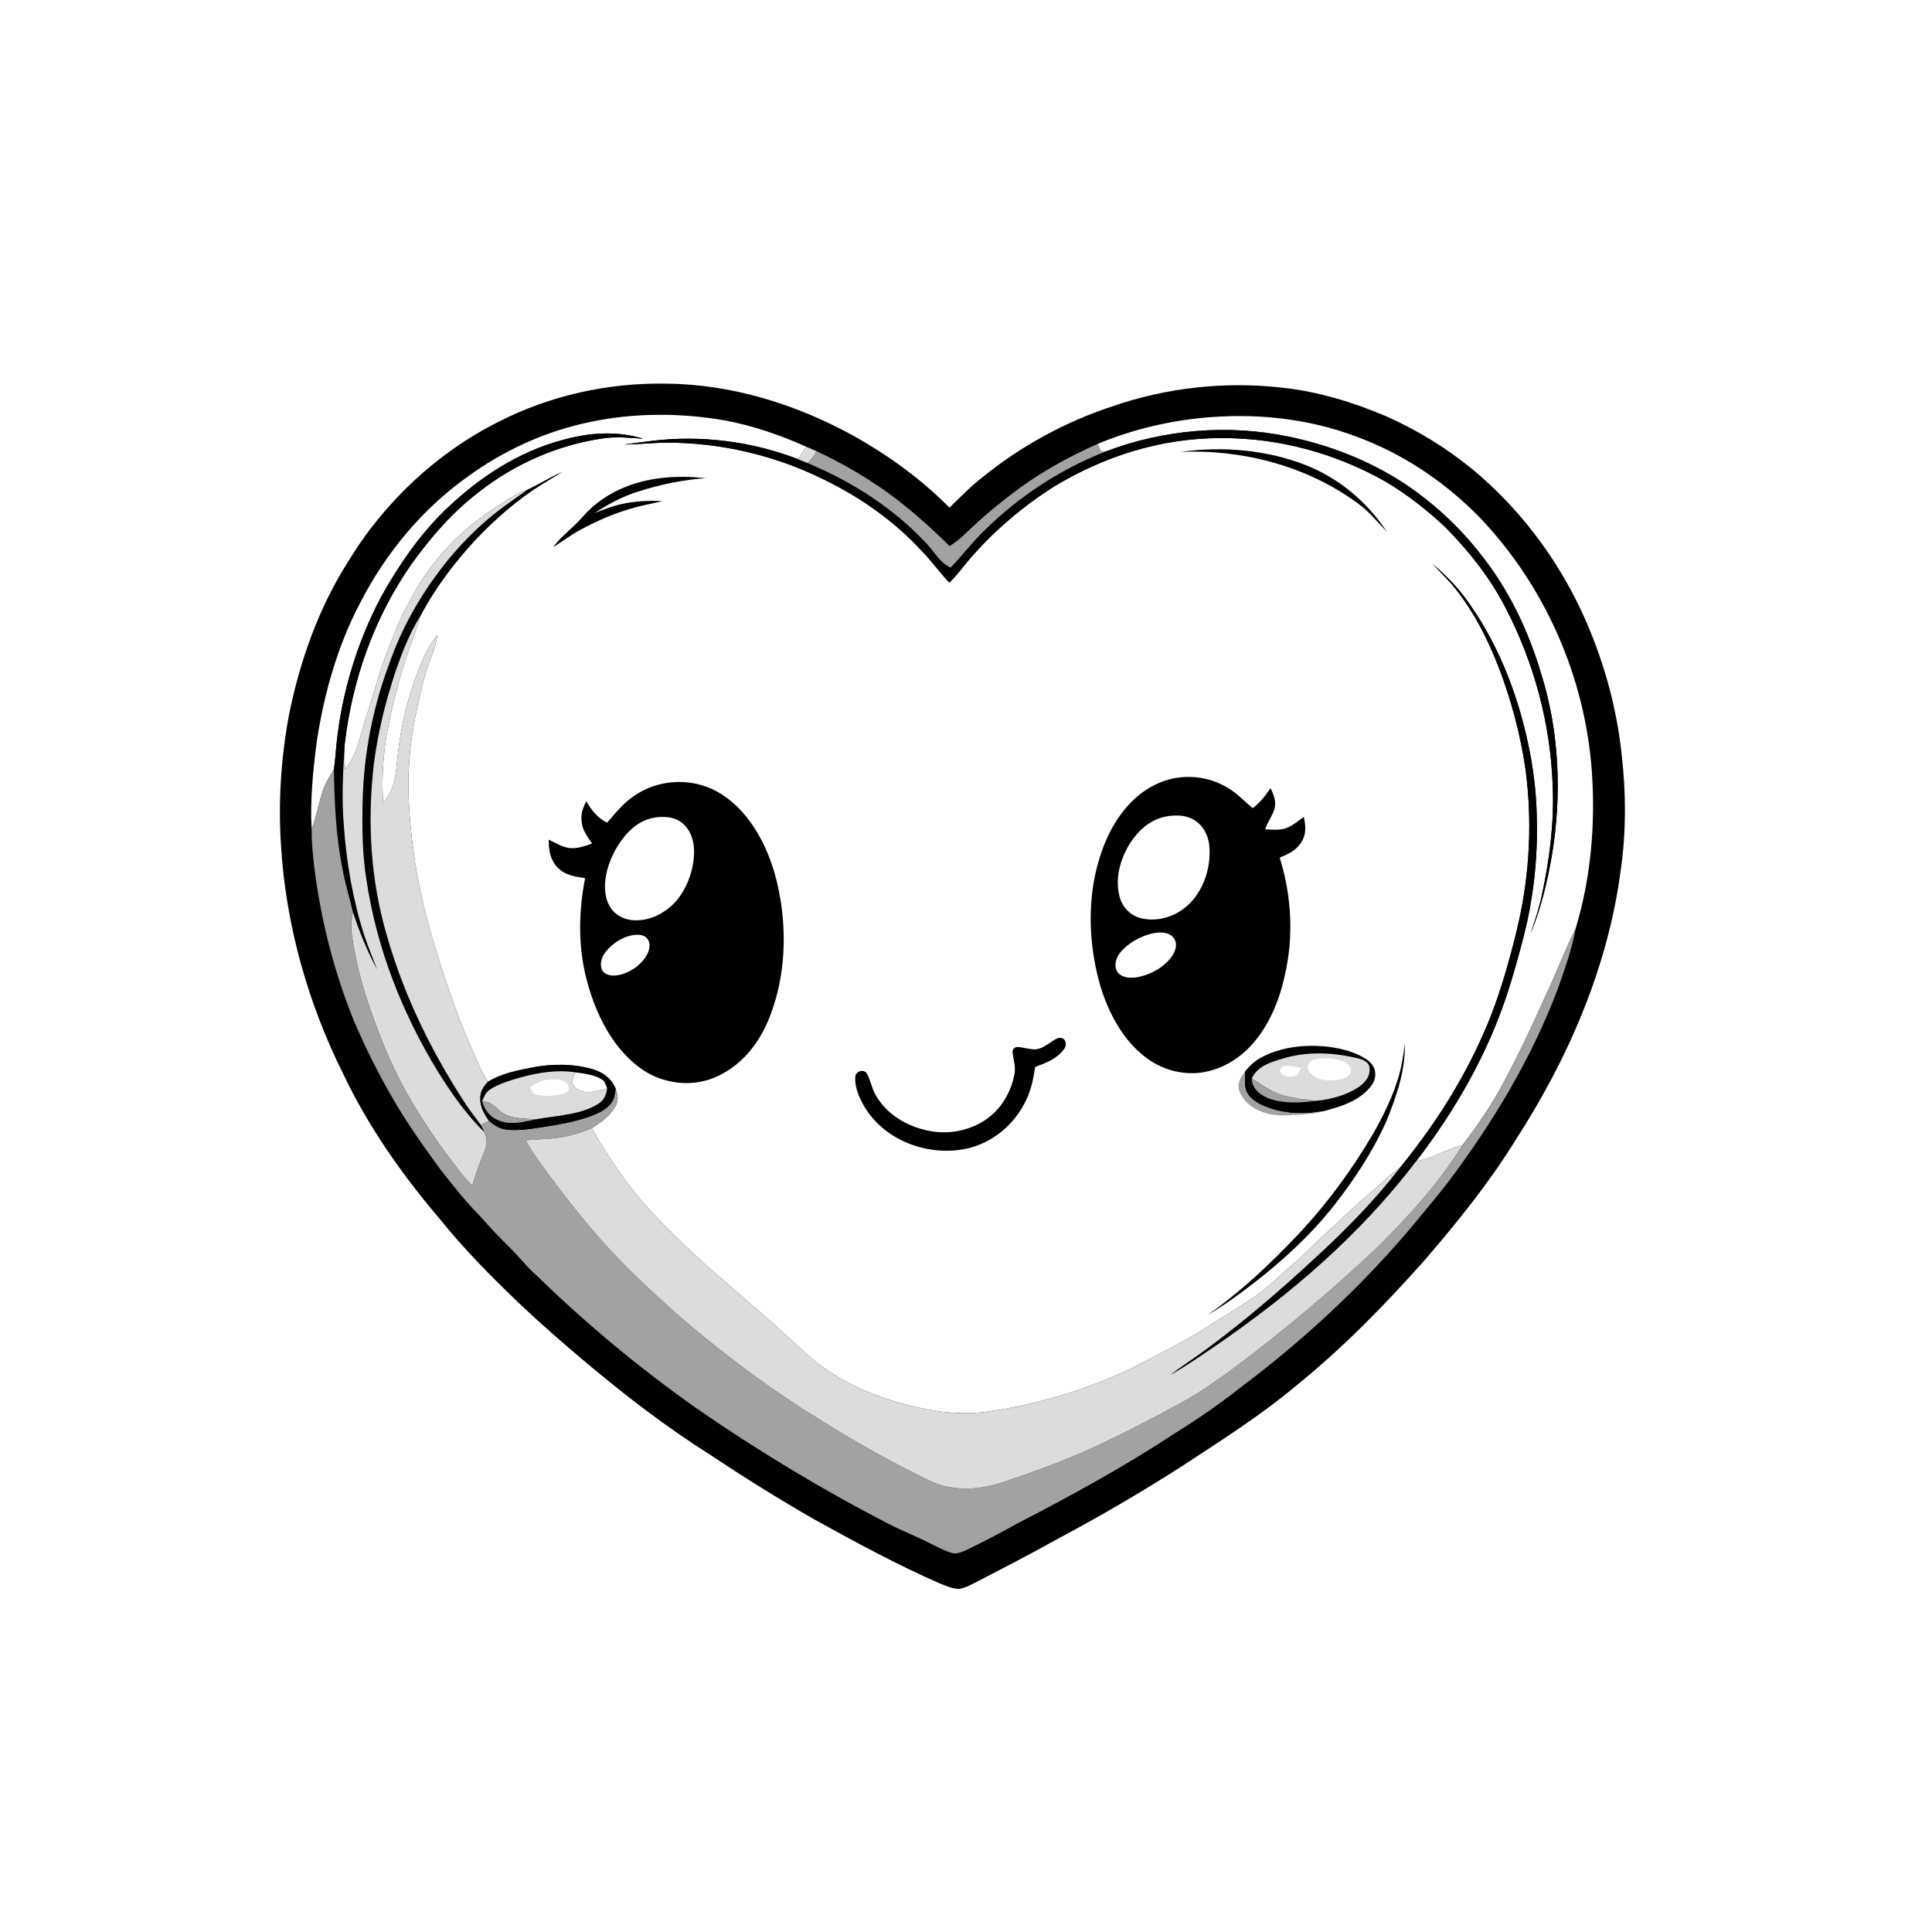
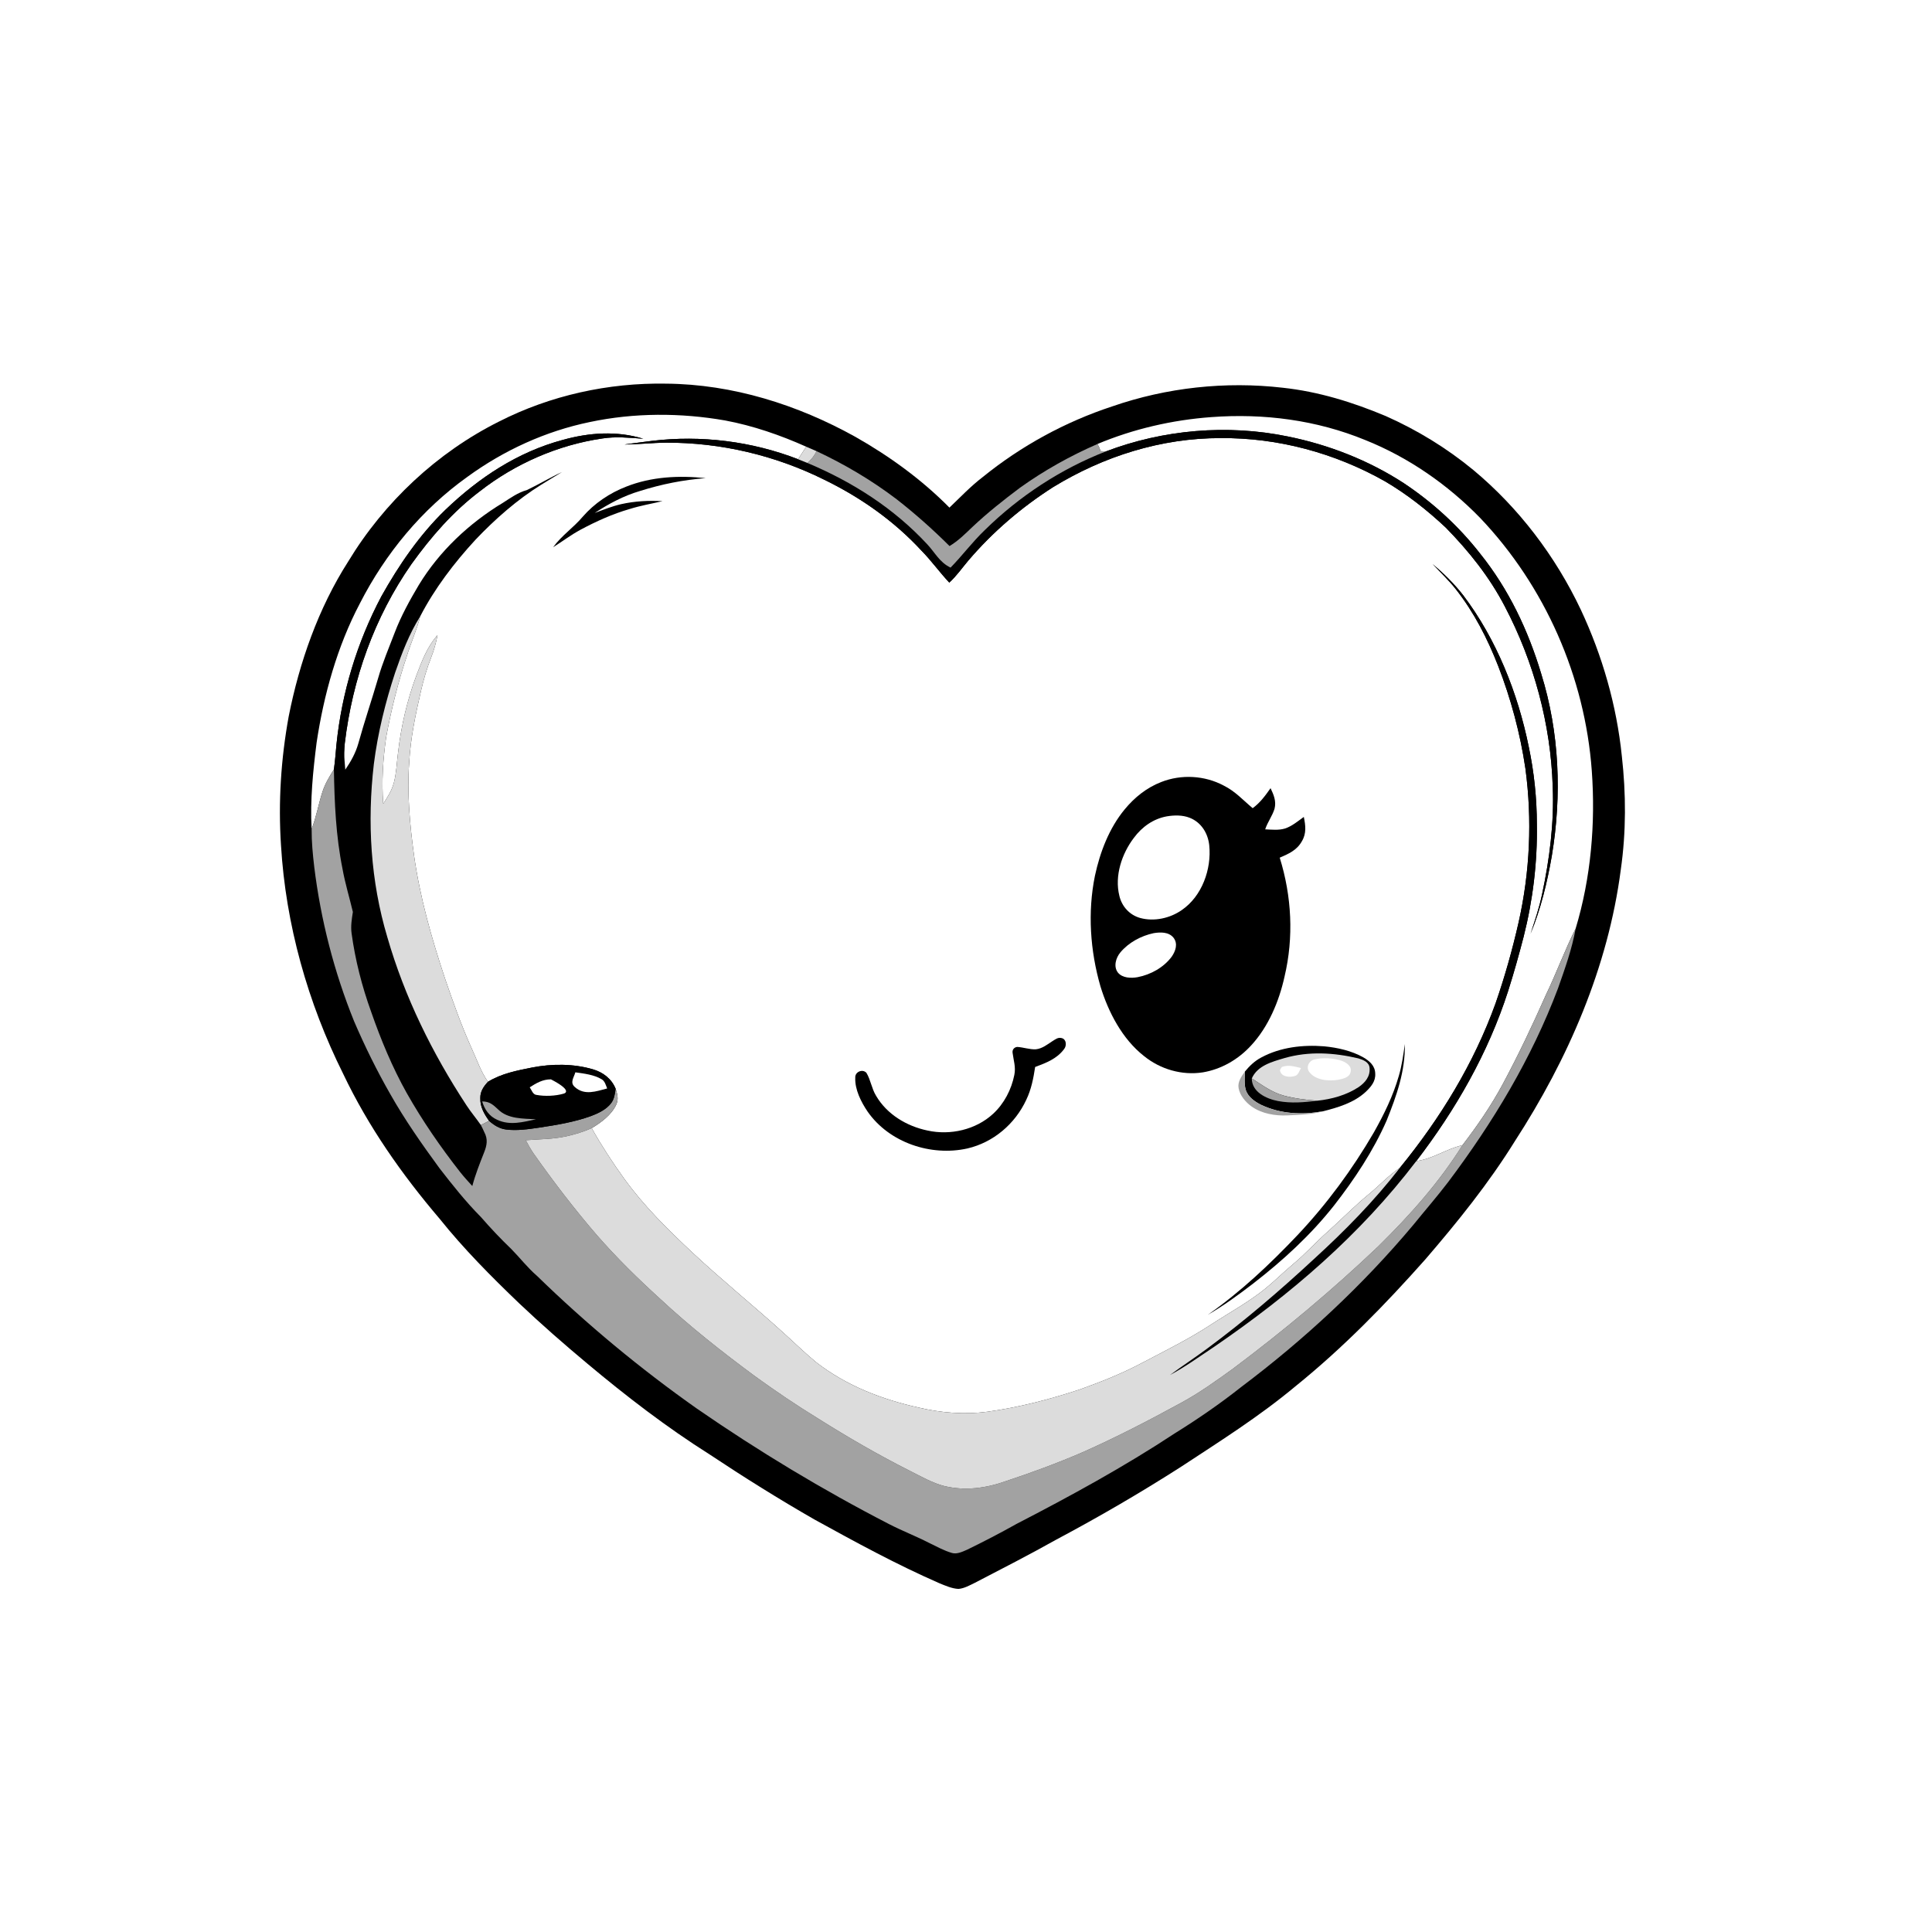
<svg xmlns="http://www.w3.org/2000/svg" version="1.1" viewBox="0 0 1024 1024" width="1024.0pt" height="1024.0pt">
  <path d="M 0.00 0.00 L 1024.00 0.00 L 1024.00 1024.00 L 0.00 1024.00 L 0.00 0.00 Z" fill="#ffffff" />
  <path d="M 353.03 203.34 C 388.31 203.63 422.76 214.50 453.43 231.57 C 471.50 241.82 488.61 254.23 503.22 269.05 C 509.01 263.51 514.47 257.75 520.86 252.85 C 541.24 236.34 564.57 223.59 589.49 215.40 C 618.35 205.40 649.49 202.01 679.83 205.50 C 698.84 207.55 716.93 213.15 734.50 220.53 C 751.20 227.95 766.79 237.49 780.90 249.11 C 804.99 269.17 824.46 294.84 837.86 323.15 C 849.28 347.52 856.86 373.89 859.60 400.68 C 861.86 420.70 861.92 440.92 859.06 460.89 C 852.34 512.61 831.10 561.36 802.89 604.88 C 788.97 627.30 772.64 647.51 755.47 667.48 C 734.07 691.58 711.80 714.42 686.69 734.70 C 667.39 750.81 646.59 763.89 625.65 777.64 C 604.27 791.31 582.36 804.05 559.96 815.97 C 545.76 823.93 531.28 831.37 516.82 838.86 C 514.11 840.18 511.05 841.92 508.01 842.16 C 504.56 842.00 501.04 840.43 497.87 839.14 C 475.08 829.17 453.41 817.34 431.64 805.35 C 412.76 794.52 394.25 782.94 376.12 770.89 C 353.36 756.52 331.89 739.99 311.28 722.73 C 298.94 712.43 286.86 701.86 275.19 690.81 C 260.32 676.56 245.88 662.04 233.02 645.98 C 212.97 622.46 195.18 597.11 181.88 569.13 C 163.13 531.53 151.42 489.94 148.93 447.96 C 147.44 425.17 148.91 402.25 153.00 379.79 C 158.66 351.09 168.75 322.32 184.57 297.59 C 203.57 266.21 231.60 239.88 264.45 223.45 C 291.76 209.54 322.42 202.81 353.03 203.34 Z" fill="#000000" />
  <path d="M 384.36 222.86 C 399.16 225.63 413.61 230.64 427.33 236.77 C 425.85 238.95 424.45 241.19 423.01 243.39 C 398.45 233.90 371.63 230.52 345.48 233.68 C 340.66 234.35 335.81 234.88 330.99 235.58 C 338.35 235.56 345.65 234.68 353.00 234.62 C 381.98 234.52 410.83 241.32 436.78 254.21 C 456.04 263.57 473.69 275.96 488.28 291.72 C 493.60 297.12 497.97 303.28 503.15 308.79 C 506.97 305.28 509.86 301.11 513.18 297.17 C 526.12 281.98 541.37 268.92 558.18 258.18 C 584.96 241.81 615.46 232.14 647.00 232.20 C 677.40 231.96 707.53 240.11 733.97 255.04 C 745.68 261.89 756.45 270.40 766.33 279.67 C 778.62 292.23 789.44 305.78 797.59 321.42 C 813.01 350.80 821.95 383.79 822.98 416.99 C 823.77 435.99 821.30 455.44 817.32 474.01 C 815.85 481.13 813.49 487.95 811.24 494.85 C 816.67 481.75 820.07 467.61 822.49 453.66 C 827.85 421.51 826.59 388.32 816.87 357.10 C 809.94 334.02 799.66 312.33 784.53 293.47 C 773.15 278.87 759.37 266.29 743.97 256.04 C 725.39 243.96 704.22 235.71 682.53 231.33 C 650.51 224.75 616.67 227.68 586.13 239.26 C 585.20 239.24 584.27 239.19 583.35 239.13 C 582.93 237.79 582.38 236.54 581.65 235.34 C 600.75 227.34 621.32 222.59 641.97 221.08 C 669.83 219.00 697.82 222.61 723.73 233.28 C 746.58 242.44 767.36 256.89 784.50 274.50 C 818.90 310.64 840.07 358.77 843.68 408.52 C 845.71 436.49 843.23 465.27 835.12 492.17 C 829.33 503.67 824.94 515.75 819.35 527.34 C 812.27 543.34 804.81 559.11 796.53 574.53 C 790.36 586.02 783.04 596.66 775.11 606.99 C 766.37 608.98 759.52 614.23 750.66 615.41 C 771.62 588.05 788.74 558.20 799.33 525.28 C 802.36 515.77 805.05 506.16 807.55 496.50 C 812.47 477.09 814.88 457.02 814.57 437.00 C 814.56 423.15 813.13 409.39 810.28 395.84 C 804.50 367.36 793.15 338.74 775.51 315.48 C 770.79 309.40 765.20 303.94 759.34 298.97 C 763.52 303.46 767.88 307.50 771.68 312.36 C 781.37 324.69 788.36 338.42 794.06 352.96 C 800.83 370.41 805.76 388.80 808.50 407.32 C 812.15 434.48 810.91 462.23 804.87 488.96 C 801.60 503.36 797.55 517.76 792.71 531.71 C 781.23 563.60 763.39 592.73 742.01 618.91 C 736.05 622.94 731.27 628.20 725.75 632.75 C 718.24 638.89 711.49 645.80 704.30 652.29 C 697.70 658.05 691.93 664.61 685.17 670.19 C 680.29 674.27 675.77 678.78 670.86 682.82 C 662.01 690.03 651.59 695.72 641.98 701.97 C 630.46 709.53 618.19 715.62 606.00 722.00 C 595.31 727.76 583.85 732.31 572.43 736.41 C 556.34 741.73 540.09 745.94 523.29 748.26 C 511.11 749.84 498.86 748.85 486.93 746.05 C 467.30 741.69 448.85 734.54 432.80 722.20 C 426.95 717.44 421.55 712.11 415.95 707.06 C 399.89 692.44 382.91 678.76 367.04 663.94 C 353.99 651.70 341.58 639.53 331.02 624.99 C 324.73 616.30 318.86 607.27 313.60 597.93 C 318.55 595.01 324.14 590.87 326.59 585.51 C 327.97 582.61 327.22 579.92 326.29 577.04 C 324.14 571.77 319.66 568.34 314.29 566.77 C 303.93 563.72 292.51 563.76 281.96 565.82 C 273.87 567.42 265.74 569.01 258.62 573.37 C 254.81 567.92 252.86 561.89 250.10 555.91 C 244.53 543.59 240.12 531.07 235.74 518.29 C 228.69 497.02 222.65 475.85 219.48 453.61 C 217.24 437.29 215.66 420.46 216.89 404.00 C 217.63 391.03 220.24 378.73 223.15 366.11 C 224.52 360.11 226.27 354.22 228.51 348.48 C 230.02 344.61 231.13 340.76 231.87 336.67 C 226.54 342.65 223.58 350.39 220.76 357.81 C 215.80 371.13 212.58 384.90 210.96 399.02 C 210.28 404.24 210.12 409.75 208.76 414.84 C 207.65 419.06 205.44 422.41 203.13 426.02 C 202.19 414.23 203.02 402.27 204.69 390.58 C 207.40 376.06 210.96 361.68 215.64 347.66 C 217.81 340.59 220.91 333.90 222.70 326.71 C 230.35 311.92 240.78 298.25 252.05 286.04 C 262.46 275.10 274.07 264.85 286.93 256.87 C 290.54 254.59 294.24 252.45 297.87 250.20 C 291.53 253.10 285.58 256.73 279.30 259.73 C 274.47 261.06 270.65 263.89 266.50 266.53 C 248.62 277.36 232.92 292.09 222.01 310.00 C 217.19 318.10 212.57 326.47 209.21 335.29 C 206.15 343.31 202.79 351.15 200.42 359.42 C 197.04 370.98 193.16 382.37 189.94 393.98 C 188.52 399.07 185.98 403.59 183.01 407.94 C 182.75 404.87 182.48 401.85 182.42 398.77 C 182.48 397.17 182.58 395.58 182.74 393.99 C 186.78 359.99 198.41 327.18 218.04 299.03 C 228.50 284.49 240.00 271.20 254.36 260.35 C 273.05 245.77 295.68 235.85 319.15 232.41 C 326.49 231.25 333.63 232.03 340.96 232.54 C 326.88 228.23 312.33 229.26 298.30 233.16 C 274.36 239.58 253.89 253.15 236.14 270.15 C 222.48 283.32 211.35 299.60 202.12 316.11 C 189.25 340.42 181.16 367.15 178.34 394.52 C 177.92 398.96 177.60 403.39 176.98 407.81 C 174.56 411.66 172.23 415.48 170.85 419.86 C 168.76 426.32 167.69 433.01 165.17 439.35 C 164.31 424.16 165.91 408.74 167.80 393.66 C 171.59 368.28 178.76 342.55 190.77 319.77 C 204.29 293.35 223.53 270.02 247.74 252.73 C 267.07 238.65 289.21 228.52 312.66 223.68 C 336.13 218.72 360.77 218.72 384.36 222.86 Z" fill="#ffffff" />
  <path d="M 682.53 231.33 C 704.22 235.71 725.39 243.96 743.97 256.04 C 759.37 266.29 773.15 278.87 784.53 293.47 C 799.66 312.33 809.94 334.02 816.87 357.10 C 826.59 388.32 827.85 421.51 822.49 453.66 C 820.07 467.61 816.67 481.75 811.24 494.85 C 813.49 487.95 815.85 481.13 817.32 474.01 C 821.30 455.44 823.77 435.99 822.98 416.99 C 821.95 383.79 813.01 350.80 797.59 321.42 C 789.44 305.78 778.62 292.23 766.33 279.67 C 756.45 270.40 745.68 261.89 733.97 255.04 C 707.53 240.11 677.40 231.96 647.00 232.20 C 615.46 232.14 584.96 241.81 558.18 258.18 C 541.37 268.92 526.12 281.98 513.18 297.17 C 509.86 301.11 506.97 305.28 503.15 308.79 C 497.97 303.28 493.60 297.12 488.28 291.72 C 473.69 275.96 456.04 263.57 436.78 254.21 C 410.83 241.32 381.98 234.52 353.00 234.62 C 345.65 234.68 338.35 235.56 330.99 235.58 C 335.81 234.88 340.66 234.35 345.48 233.68 C 371.63 230.52 398.45 233.90 423.01 243.39 C 424.68 244.03 426.33 244.70 427.97 245.39 C 451.90 255.44 473.77 269.39 491.48 288.51 C 495.68 293.02 497.98 298.05 503.82 300.84 C 510.11 294.41 515.44 287.18 521.96 280.96 C 540.20 263.01 562.26 248.55 586.13 239.26 C 616.67 227.68 650.51 224.75 682.53 231.33 Z" fill="#000000" />
  <path d="M 340.96 232.54 C 333.63 232.03 326.49 231.25 319.15 232.41 C 295.68 235.85 273.05 245.77 254.36 260.35 C 240.00 271.20 228.50 284.49 218.04 299.03 C 198.41 327.18 186.78 359.99 182.74 393.99 C 182.58 395.58 182.48 397.17 182.42 398.77 C 181.73 411.56 181.13 424.25 182.20 437.04 C 183.62 457.08 186.95 476.77 193.11 495.90 C 195.10 501.99 197.64 507.83 199.91 513.81 C 194.57 504.11 190.50 493.86 187.03 483.36 C 185.23 475.73 182.93 468.26 181.54 460.53 C 178.02 443.07 177.27 425.56 176.98 407.81 C 177.60 403.39 177.92 398.96 178.34 394.52 C 181.16 367.15 189.25 340.42 202.12 316.11 C 211.35 299.60 222.48 283.32 236.14 270.15 C 253.89 253.15 274.36 239.58 298.30 233.16 C 312.33 229.26 326.88 228.23 340.96 232.54 Z" fill="#000000" />
  <path d="M 581.65 235.34 C 582.38 236.54 582.93 237.79 583.35 239.13 C 584.27 239.19 585.20 239.24 586.13 239.26 C 562.26 248.55 540.20 263.01 521.96 280.96 C 515.44 287.18 510.11 294.41 503.82 300.84 C 497.98 298.05 495.68 293.02 491.48 288.51 C 473.77 269.39 451.90 255.44 427.97 245.39 C 430.00 243.53 431.61 241.63 432.76 239.11 C 447.79 246.15 462.11 254.62 475.32 264.68 C 485.14 272.35 494.45 280.63 503.27 289.42 C 507.86 286.68 511.53 283.00 515.35 279.34 C 523.28 271.88 531.84 265.07 540.56 258.55 C 553.36 249.38 567.22 241.65 581.65 235.34 Z" fill="#a2a2a2" />
  <path d="M 427.33 236.77 C 429.16 237.52 430.96 238.31 432.76 239.11 C 431.61 241.63 430.00 243.53 427.97 245.39 C 426.33 244.70 424.68 244.03 423.01 243.39 C 424.45 241.19 425.85 238.95 427.33 236.77 Z" fill="#dcdcdc" />
-   <path d="M 691.67 246.35 C 709.33 253.22 724.67 265.95 735.00 281.80 C 729.93 276.48 725.44 270.90 719.40 266.60 C 692.75 247.04 658.81 238.17 625.98 239.48 C 647.86 236.44 670.99 238.37 691.67 246.35 Z" fill="#000000" />
-   <path d="M 297.87 250.20 C 294.24 252.45 290.54 254.59 286.93 256.87 C 274.07 264.85 262.46 275.10 252.05 286.04 C 240.78 298.25 230.35 311.92 222.70 326.71 C 216.83 336.06 213.05 346.04 209.45 356.44 C 204.27 372.19 200.21 388.57 198.14 405.03 C 194.56 435.80 196.40 466.94 205.29 496.70 C 214.46 528.52 229.09 558.15 247.21 585.79 C 249.58 589.43 252.40 592.73 254.86 596.30 C 255.53 597.54 256.12 598.80 256.69 600.09 C 247.03 590.58 239.23 579.39 232.07 567.93 C 213.11 536.88 199.68 502.70 194.27 466.63 C 192.36 454.82 191.93 442.95 192.11 431.00 C 192.04 404.11 196.73 377.37 206.18 352.18 C 213.05 332.10 223.86 313.63 237.16 297.14 C 246.19 286.11 256.34 276.24 267.89 267.86 C 271.67 265.13 275.52 262.48 279.30 259.73 C 285.58 256.73 291.53 253.10 297.87 250.20 Z" fill="#000000" />
  <path d="M 374.05 253.43 C 362.09 254.33 350.68 256.63 339.25 260.22 C 330.59 262.76 322.71 266.97 315.20 271.89 C 319.81 270.16 324.33 268.36 329.15 267.23 C 336.38 265.60 343.75 265.21 351.13 265.63 C 345.32 266.99 339.46 267.98 333.75 269.78 C 324.70 272.39 316.03 276.30 307.74 280.74 C 302.62 283.48 298.10 286.98 293.19 290.02 C 297.68 283.82 303.96 279.68 308.86 273.87 C 315.05 266.75 323.18 261.29 331.97 257.90 C 345.30 252.63 359.92 251.92 374.05 253.43 Z" fill="#000000" />
-   <path d="M 279.30 259.73 C 275.52 262.48 271.67 265.13 267.89 267.86 C 256.34 276.24 246.19 286.11 237.16 297.14 C 223.86 313.63 213.05 332.10 206.18 352.18 C 196.73 377.37 192.04 404.11 192.11 431.00 C 191.93 442.95 192.36 454.82 194.27 466.63 C 199.68 502.70 213.11 536.88 232.07 567.93 C 239.23 579.39 247.03 590.58 256.69 600.09 C 258.67 603.79 258.10 607.01 256.60 610.78 C 254.27 616.66 251.96 622.50 250.33 628.62 C 248.11 626.19 245.89 623.76 243.84 621.17 C 233.49 607.94 223.88 594.02 215.61 579.40 C 207.96 565.77 201.85 551.03 196.72 536.29 C 191.84 522.79 188.28 508.87 186.34 494.64 C 185.83 490.81 186.44 487.14 187.03 483.36 C 190.50 493.86 194.57 504.11 199.91 513.81 C 197.64 507.83 195.10 501.99 193.11 495.90 C 186.95 476.77 183.62 457.08 182.20 437.04 C 181.13 424.25 181.73 411.56 182.42 398.77 C 182.48 401.85 182.75 404.87 183.01 407.94 C 185.98 403.59 188.52 399.07 189.94 393.98 C 193.16 382.37 197.04 370.98 200.42 359.42 C 202.79 351.15 206.15 343.31 209.21 335.29 C 212.57 326.47 217.19 318.10 222.01 310.00 C 232.92 292.09 248.62 277.36 266.50 266.53 C 270.65 263.89 274.47 261.06 279.30 259.73 Z" fill="#dcdcdc" />
  <path d="M 759.34 298.97 C 765.20 303.94 770.79 309.40 775.51 315.48 C 793.15 338.74 804.50 367.36 810.28 395.84 C 813.13 409.39 814.56 423.15 814.57 437.00 C 814.88 457.02 812.47 477.09 807.55 496.50 C 805.05 506.16 802.36 515.77 799.33 525.28 C 788.74 558.20 771.62 588.05 750.66 615.41 C 720.83 654.57 684.16 686.00 643.71 713.71 C 635.96 718.84 628.30 724.43 620.10 728.81 C 626.56 723.99 633.33 719.62 639.79 714.80 C 659.62 700.13 678.30 684.13 696.37 667.36 C 712.73 652.43 728.45 636.45 742.01 618.91 C 763.39 592.73 781.23 563.60 792.71 531.71 C 797.55 517.76 801.60 503.36 804.87 488.96 C 810.91 462.23 812.15 434.48 808.50 407.32 C 805.76 388.80 800.83 370.41 794.06 352.96 C 788.36 338.42 781.37 324.69 771.68 312.36 C 767.88 307.50 763.52 303.46 759.34 298.97 Z" fill="#000000" />
  <path d="M 222.70 326.71 C 220.91 333.90 217.81 340.59 215.64 347.66 C 210.96 361.68 207.40 376.06 204.69 390.58 C 203.02 402.27 202.19 414.23 203.13 426.02 C 205.44 422.41 207.65 419.06 208.76 414.84 C 210.12 409.75 210.28 404.24 210.96 399.02 C 212.58 384.90 215.80 371.13 220.76 357.81 C 223.58 350.39 226.54 342.65 231.87 336.67 C 231.13 340.76 230.02 344.61 228.51 348.48 C 226.27 354.22 224.52 360.11 223.15 366.11 C 220.24 378.73 217.63 391.03 216.89 404.00 C 215.66 420.46 217.24 437.29 219.48 453.61 C 222.65 475.85 228.69 497.02 235.74 518.29 C 240.12 531.07 244.53 543.59 250.10 555.91 C 252.86 561.89 254.81 567.92 258.62 573.37 C 256.35 575.84 254.53 578.47 254.57 581.98 C 254.43 586.65 256.60 590.40 259.22 594.07 C 257.76 594.80 256.30 595.54 254.86 596.30 C 252.40 592.73 249.58 589.43 247.21 585.79 C 229.09 558.15 214.46 528.52 205.29 496.70 C 196.40 466.94 194.56 435.80 198.14 405.03 C 200.21 388.57 204.27 372.19 209.45 356.44 C 213.05 346.04 216.83 336.06 222.70 326.71 Z" fill="#dcdcdc" />
  <path d="M 176.98 407.81 C 177.27 425.56 178.02 443.07 181.54 460.53 C 182.93 468.26 185.23 475.73 187.03 483.36 C 186.44 487.14 185.83 490.81 186.34 494.64 C 188.28 508.87 191.84 522.79 196.72 536.29 C 201.85 551.03 207.96 565.77 215.61 579.40 C 223.88 594.02 233.49 607.94 243.84 621.17 C 245.89 623.76 248.11 626.19 250.33 628.62 C 251.96 622.50 254.27 616.66 256.60 610.78 C 258.10 607.01 258.67 603.79 256.69 600.09 C 256.12 598.80 255.53 597.54 254.86 596.30 C 256.30 595.54 257.76 594.80 259.22 594.07 C 261.83 596.38 264.69 598.21 268.22 598.66 C 273.90 599.39 280.05 598.51 285.69 597.67 C 295.13 596.24 304.44 594.74 313.45 591.45 C 317.22 590.04 321.28 588.05 323.82 584.82 C 325.59 582.57 325.92 579.79 326.29 577.04 C 327.22 579.92 327.97 582.61 326.59 585.51 C 324.14 590.87 318.55 595.01 313.60 597.93 C 309.35 599.86 304.83 601.23 300.29 602.25 C 293.02 603.85 286.13 603.75 278.69 604.35 C 279.94 606.71 281.21 609.04 282.72 611.25 C 293.26 626.23 304.39 640.76 316.35 654.64 C 326.76 666.56 338.02 677.62 349.73 688.27 C 365.76 703.20 382.79 716.60 400.40 729.60 C 411.11 737.35 422.07 744.75 433.33 751.67 C 449.25 761.72 465.56 771.15 482.37 779.64 C 488.10 782.50 494.17 786.03 500.37 787.60 C 511.41 790.30 522.47 788.83 533.06 785.06 C 546.83 780.50 560.45 775.50 573.77 769.73 C 591.53 761.87 608.64 752.99 625.69 743.70 C 635.54 738.38 644.40 732.00 653.47 725.47 C 680.36 705.32 706.21 683.73 730.55 660.55 C 747.21 644.11 762.66 626.90 775.11 606.99 C 783.04 596.66 790.36 586.02 796.53 574.53 C 804.81 559.11 812.27 543.34 819.35 527.34 C 824.94 515.75 829.33 503.67 835.12 492.17 C 833.17 503.10 829.45 513.37 825.79 523.81 C 811.77 561.01 791.36 594.85 767.54 626.54 C 761.65 634.26 755.26 641.60 749.15 649.14 C 722.32 681.17 691.40 709.92 658.02 735.02 C 646.74 743.96 634.91 752.10 622.69 759.69 C 595.86 777.39 567.39 792.93 538.85 807.67 C 530.22 812.51 521.44 817.07 512.54 821.40 C 510.18 822.41 507.19 823.89 504.58 823.11 C 500.28 821.89 496.21 819.56 492.18 817.64 C 485.29 814.12 478.08 811.34 471.21 807.80 C 435.98 789.64 402.00 769.13 369.39 746.61 C 339.34 725.43 310.99 701.92 284.65 676.27 C 279.62 671.93 275.63 666.72 271.00 662.01 C 265.32 656.57 260.07 651.00 254.92 645.08 C 246.88 636.97 239.87 628.14 232.89 619.12 C 223.68 606.53 214.63 593.63 206.94 580.05 C 199.76 567.54 193.37 554.56 187.68 541.31 C 177.08 515.11 170.02 487.58 166.56 459.53 C 165.77 452.82 165.13 446.13 165.17 439.35 C 167.69 433.01 168.76 426.32 170.85 419.86 C 172.23 415.48 174.56 411.66 176.98 407.81 Z" fill="#a2a2a2" />
  <path d="M 648.61 416.38 C 654.73 419.42 658.81 424.06 663.94 428.35 C 667.90 425.48 670.64 421.69 673.42 417.75 C 675.12 421.31 676.54 424.63 675.53 428.67 C 674.37 432.48 671.81 435.75 670.58 439.57 C 674.05 439.72 677.75 440.16 681.12 439.11 C 684.74 437.93 687.96 435.19 691.05 432.99 C 691.99 437.52 692.52 441.76 690.00 445.92 C 687.36 450.67 683.01 452.52 678.28 454.59 C 684.65 475.00 685.78 496.82 680.82 517.66 C 677.93 530.73 672.31 544.19 663.12 554.11 C 656.36 561.48 647.46 566.70 637.55 568.37 C 626.47 570.10 614.98 566.75 606.31 559.70 C 594.86 550.73 587.43 536.46 583.25 522.76 C 577.81 503.93 576.40 483.44 580.34 464.18 C 583.01 451.71 587.86 438.97 596.05 429.05 C 601.28 422.67 607.76 417.47 615.49 414.48 C 626.11 410.30 638.53 410.98 648.61 416.38 Z" fill="#000000" />
-   <path d="M 376.98 418.02 C 385.40 421.84 392.14 428.04 397.54 435.47 C 406.70 448.13 411.43 462.66 413.86 477.98 C 417.06 499.13 415.43 521.31 407.07 541.14 C 402.16 552.55 394.63 562.50 383.67 568.67 C 374.80 573.89 364.32 575.34 354.32 572.91 C 343.05 570.53 333.96 562.84 327.03 553.97 C 319.11 543.57 313.86 530.92 310.68 518.30 C 306.33 500.87 306.72 483.00 310.12 465.44 C 304.55 464.57 299.44 463.97 295.37 459.62 C 291.54 455.50 290.82 450.45 290.82 445.03 C 294.29 446.67 298.12 449.09 301.96 449.47 C 306.24 449.88 309.89 448.45 313.83 447.08 C 311.17 443.21 308.48 439.86 308.24 434.94 C 307.81 431.18 309.04 427.96 310.77 424.73 C 313.67 429.62 316.59 433.37 321.73 436.07 C 326.61 430.52 330.76 425.12 337.14 421.14 C 348.83 413.52 364.24 412.33 376.98 418.02 Z" fill="#000000" />
  <path d="M 618.46 432.68 C 622.35 432.02 626.79 431.95 630.51 433.42 C 636.67 435.82 640.26 441.63 640.93 448.05 C 642.21 460.65 637.08 475.03 626.35 482.36 C 620.16 486.70 611.75 488.55 604.40 486.57 C 598.72 485.01 594.58 480.45 593.27 474.75 C 590.67 464.20 594.57 452.47 601.02 444.02 C 605.30 438.25 611.30 433.96 618.46 432.68 Z" fill="#ffffff" />
  <path d="M 345.46 433.63 C 349.87 432.66 355.20 432.59 359.30 434.70 C 364.52 437.48 367.40 443.27 367.75 449.03 C 368.56 458.93 364.62 470.59 357.99 478.01 C 352.37 484.03 344.47 488.20 336.07 487.76 C 331.22 487.57 326.47 485.36 323.72 481.28 C 320.95 477.15 320.29 471.84 320.79 467.00 C 321.76 458.06 325.79 449.41 331.61 442.60 C 335.33 438.32 339.86 434.93 345.46 433.63 Z" fill="#ffffff" />
  <path d="M 611.46 494.59 C 615.05 494.00 619.45 493.88 621.97 496.99 C 624.45 500.16 623.09 504.07 621.04 507.04 C 616.81 512.77 609.89 516.60 602.96 517.92 C 599.54 518.55 594.92 518.43 592.52 515.49 C 590.06 512.31 591.43 507.67 593.79 504.83 C 598.16 499.55 604.82 496.00 611.46 494.59 Z" fill="#ffffff" />
  <path d="M 332.38 496.39 C 335.32 495.44 339.58 494.69 342.24 496.69 C 344.94 498.77 344.57 502.45 343.31 505.25 C 340.84 510.43 335.64 514.36 330.28 516.21 C 326.97 517.26 322.56 517.79 319.83 515.15 C 317.69 512.77 318.38 508.44 320.01 505.94 C 322.83 501.57 327.49 498.11 332.38 496.39 Z" fill="#ffffff" />
  <path d="M 562.67 550.20 C 565.26 550.78 565.44 554.18 564.03 555.99 C 560.16 561.21 554.50 563.34 548.65 565.52 C 547.73 571.56 546.61 577.38 543.94 582.93 C 538.01 595.70 526.52 605.50 512.73 608.71 C 493.41 613.01 471.32 605.65 459.84 589.16 C 456.39 584.07 453.03 577.46 453.31 571.17 C 453.10 568.13 457.15 566.36 459.23 568.63 C 461.47 572.37 462.00 576.94 464.29 580.71 C 470.07 590.63 480.56 596.92 491.63 599.21 C 503.65 601.87 517.24 598.79 526.35 590.35 C 532.20 584.98 536.09 577.46 537.62 569.71 C 538.48 565.55 537.20 562.05 536.69 558.00 C 536.45 556.37 537.49 555.09 539.13 554.89 C 542.36 555.07 545.75 556.31 548.97 556.15 C 552.36 555.83 555.07 553.62 557.81 551.83 C 559.36 550.91 560.75 549.67 562.67 550.20 Z" fill="#000000" />
  <path d="M 744.61 553.35 C 744.82 567.85 740.25 580.69 734.93 593.95 C 727.81 610.13 717.86 625.10 707.01 639.01 C 694.64 654.65 679.99 668.07 664.26 680.26 C 656.51 686.23 648.64 691.97 640.18 696.86 C 657.64 684.65 673.05 670.10 687.68 654.67 C 703.25 638.16 716.78 619.81 728.18 600.19 C 733.58 590.58 738.33 580.94 741.39 570.30 C 743.05 564.72 743.78 559.08 744.61 553.35 Z" fill="#000000" />
  <path d="M 701.82 554.57 C 708.89 555.25 716.36 556.91 722.58 560.42 C 725.90 562.35 728.84 564.90 728.90 569.05 C 729.16 573.20 726.59 576.11 723.78 578.78 C 717.53 584.53 709.14 587.00 701.09 589.04 C 689.94 590.96 678.77 590.46 668.41 585.59 C 665.07 583.92 661.49 581.44 660.29 577.72 C 659.39 574.69 659.75 571.10 659.81 567.96 C 662.27 564.97 665.02 562.30 668.49 560.49 C 678.58 555.04 690.53 553.66 701.82 554.57 Z" fill="#000000" />
  <path d="M 719.94 560.96 C 722.54 561.76 725.77 562.94 725.91 566.15 C 726.28 570.54 723.56 573.80 720.16 576.15 C 713.74 580.41 705.74 582.64 698.13 583.40 C 692.14 582.95 686.07 582.21 680.27 580.65 C 673.78 578.83 669.04 575.11 663.48 571.59 C 666.48 564.76 674.27 562.74 680.78 560.81 C 693.72 557.08 706.97 557.90 719.94 560.96 Z" fill="#dcdcdc" />
  <path d="M 696.48 561.57 C 701.03 560.43 706.41 560.78 710.89 562.16 C 713.30 563.00 716.44 564.84 715.90 567.85 C 715.50 571.06 711.88 571.78 709.27 572.30 C 704.23 573.15 697.15 572.59 693.89 568.09 C 692.12 565.62 693.70 562.35 696.48 561.57 Z" fill="#ffffff" />
  <path d="M 314.29 566.77 C 319.66 568.34 324.14 571.77 326.29 577.04 C 325.92 579.79 325.59 582.57 323.82 584.82 C 321.28 588.05 317.22 590.04 313.45 591.45 C 304.44 594.74 295.13 596.24 285.69 597.67 C 280.05 598.51 273.90 599.39 268.22 598.66 C 264.69 598.21 261.83 596.38 259.22 594.07 C 256.60 590.40 254.43 586.65 254.57 581.98 C 254.53 578.47 256.35 575.84 258.62 573.37 C 265.74 569.01 273.87 567.42 281.96 565.82 C 292.51 563.76 303.93 563.72 314.29 566.77 Z" fill="#000000" />
  <path d="M 679.45 565.50 C 682.95 564.25 686.12 565.26 689.56 566.09 C 688.69 567.47 688.09 569.95 686.29 570.29 C 684.03 571.03 679.91 570.93 678.78 568.39 C 677.99 567.08 678.71 566.57 679.45 565.50 Z" fill="#ffffff" />
-   <path d="M 304.95 568.35 C 304.15 571.22 301.87 573.77 304.76 576.23 C 309.89 580.75 316.02 578.42 321.81 576.91 C 321.22 580.38 320.21 583.18 317.07 585.07 C 307.85 590.97 294.68 591.25 284.09 593.24 C 277.33 592.84 269.15 593.16 264.00 588.01 C 261.32 585.48 259.42 583.79 255.57 583.78 C 256.47 581.35 257.32 579.11 259.56 577.58 C 264.37 574.30 270.53 572.65 276.07 571.01 C 285.56 568.45 295.13 566.88 304.95 568.35 Z" fill="#dcdcdc" />
  <path d="M 659.81 567.96 C 659.75 571.10 659.39 574.69 660.29 577.72 C 661.49 581.44 665.07 583.92 668.41 585.59 C 678.77 590.46 689.94 590.96 701.09 589.04 C 694.89 590.78 688.71 590.87 682.33 591.18 C 675.88 591.48 668.83 590.30 663.46 586.53 C 660.25 584.25 657.17 580.68 656.48 576.70 C 655.89 573.45 658.01 570.46 659.81 567.96 Z" fill="#a2a2a2" />
  <path d="M 304.95 568.35 C 309.50 569.00 314.93 569.62 318.92 572.05 C 320.59 572.98 321.13 575.25 321.81 576.91 C 316.02 578.42 309.89 580.75 304.76 576.23 C 301.87 573.77 304.15 571.22 304.95 568.35 Z" fill="#ffffff" />
-   <path d="M 292.01 572.08 C 295.08 572.03 300.03 572.07 301.28 575.58 C 302.25 577.38 300.38 579.23 298.72 579.66 C 294.45 580.92 288.79 581.14 284.43 580.34 C 282.43 580.20 281.77 577.73 280.77 576.30 C 284.29 574.03 287.68 572.06 292.01 572.08 Z" fill="#ffffff" />
+   <path d="M 292.01 572.08 C 302.25 577.38 300.38 579.23 298.72 579.66 C 294.45 580.92 288.79 581.14 284.43 580.34 C 282.43 580.20 281.77 577.73 280.77 576.30 C 284.29 574.03 287.68 572.06 292.01 572.08 Z" fill="#ffffff" />
  <path d="M 663.48 571.59 C 669.04 575.11 673.78 578.83 680.27 580.65 C 686.07 582.21 692.14 582.95 698.13 583.40 C 691.11 584.28 684.41 584.88 677.39 583.58 C 671.27 582.41 663.47 578.87 663.48 571.59 Z" fill="#a2a2a2" />
  <path d="M 264.00 588.01 C 269.15 593.16 277.33 592.84 284.09 593.24 C 277.13 594.71 270.37 596.68 263.51 593.51 C 259.32 591.63 256.84 588.11 255.57 583.78 C 259.42 583.79 261.32 585.48 264.00 588.01 Z" fill="#a2a2a2" />
  <path d="M 313.60 597.93 C 318.86 607.27 324.73 616.30 331.02 624.99 C 341.58 639.53 353.99 651.70 367.04 663.94 C 382.91 678.76 399.89 692.44 415.95 707.06 C 421.55 712.11 426.95 717.44 432.80 722.20 C 448.85 734.54 467.30 741.69 486.93 746.05 C 498.86 748.85 511.11 749.84 523.29 748.26 C 540.09 745.94 556.34 741.73 572.43 736.41 C 583.85 732.31 595.31 727.76 606.00 722.00 C 618.19 715.62 630.46 709.53 641.98 701.97 C 651.59 695.72 662.01 690.03 670.86 682.82 C 675.77 678.78 680.29 674.27 685.17 670.19 C 691.93 664.61 697.70 658.05 704.30 652.29 C 711.49 645.80 718.24 638.89 725.75 632.75 C 731.27 628.20 736.05 622.94 742.01 618.91 C 728.45 636.45 712.73 652.43 696.37 667.36 C 678.30 684.13 659.62 700.13 639.79 714.80 C 633.33 719.62 626.56 723.99 620.10 728.81 C 628.30 724.43 635.96 718.84 643.71 713.71 C 684.16 686.00 720.83 654.57 750.66 615.41 C 759.52 614.23 766.37 608.98 775.11 606.99 C 762.66 626.90 747.21 644.11 730.55 660.55 C 706.21 683.73 680.36 705.32 653.47 725.47 C 644.40 732.00 635.54 738.38 625.69 743.70 C 608.64 752.99 591.53 761.87 573.77 769.73 C 560.45 775.50 546.83 780.50 533.06 785.06 C 522.47 788.83 511.41 790.30 500.37 787.60 C 494.17 786.03 488.10 782.50 482.37 779.64 C 465.56 771.15 449.25 761.72 433.33 751.67 C 422.07 744.75 411.11 737.35 400.40 729.60 C 382.79 716.60 365.76 703.20 349.73 688.27 C 338.02 677.62 326.76 666.56 316.35 654.64 C 304.39 640.76 293.26 626.23 282.72 611.25 C 281.21 609.04 279.94 606.71 278.69 604.35 C 286.13 603.75 293.02 603.85 300.29 602.25 C 304.83 601.23 309.35 599.86 313.60 597.93 Z" fill="#dcdcdc" />
</svg>